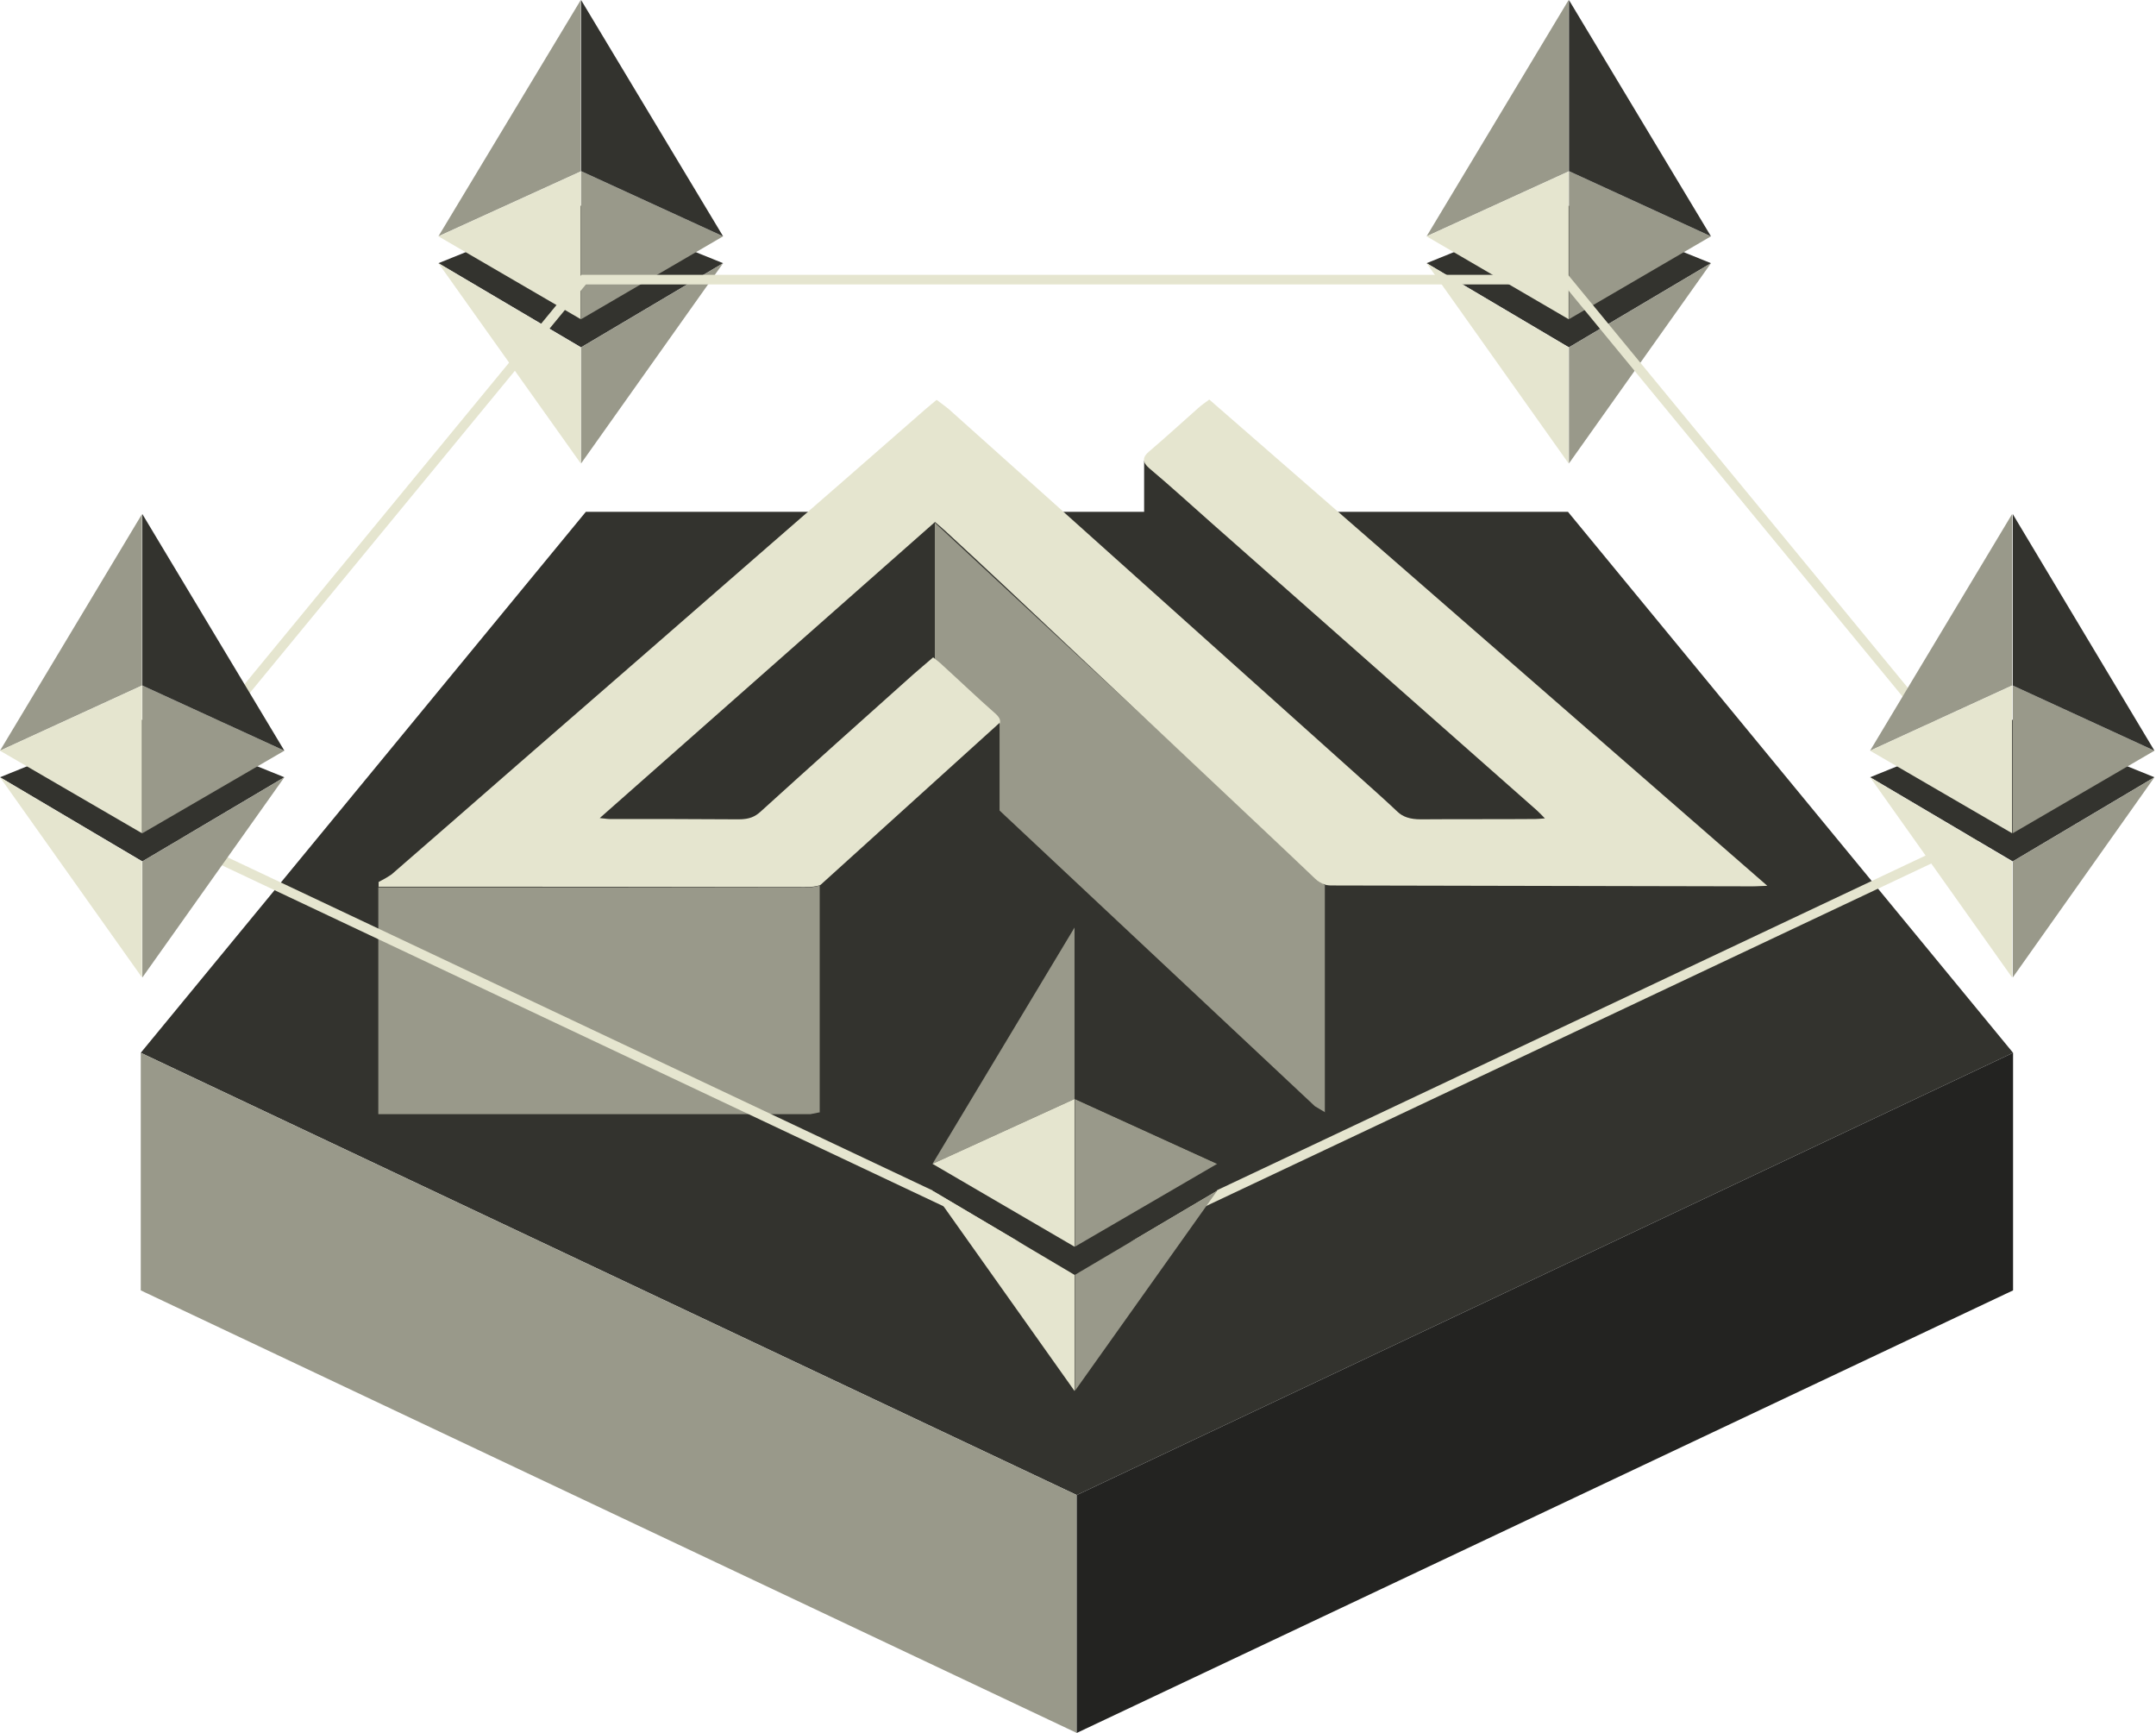
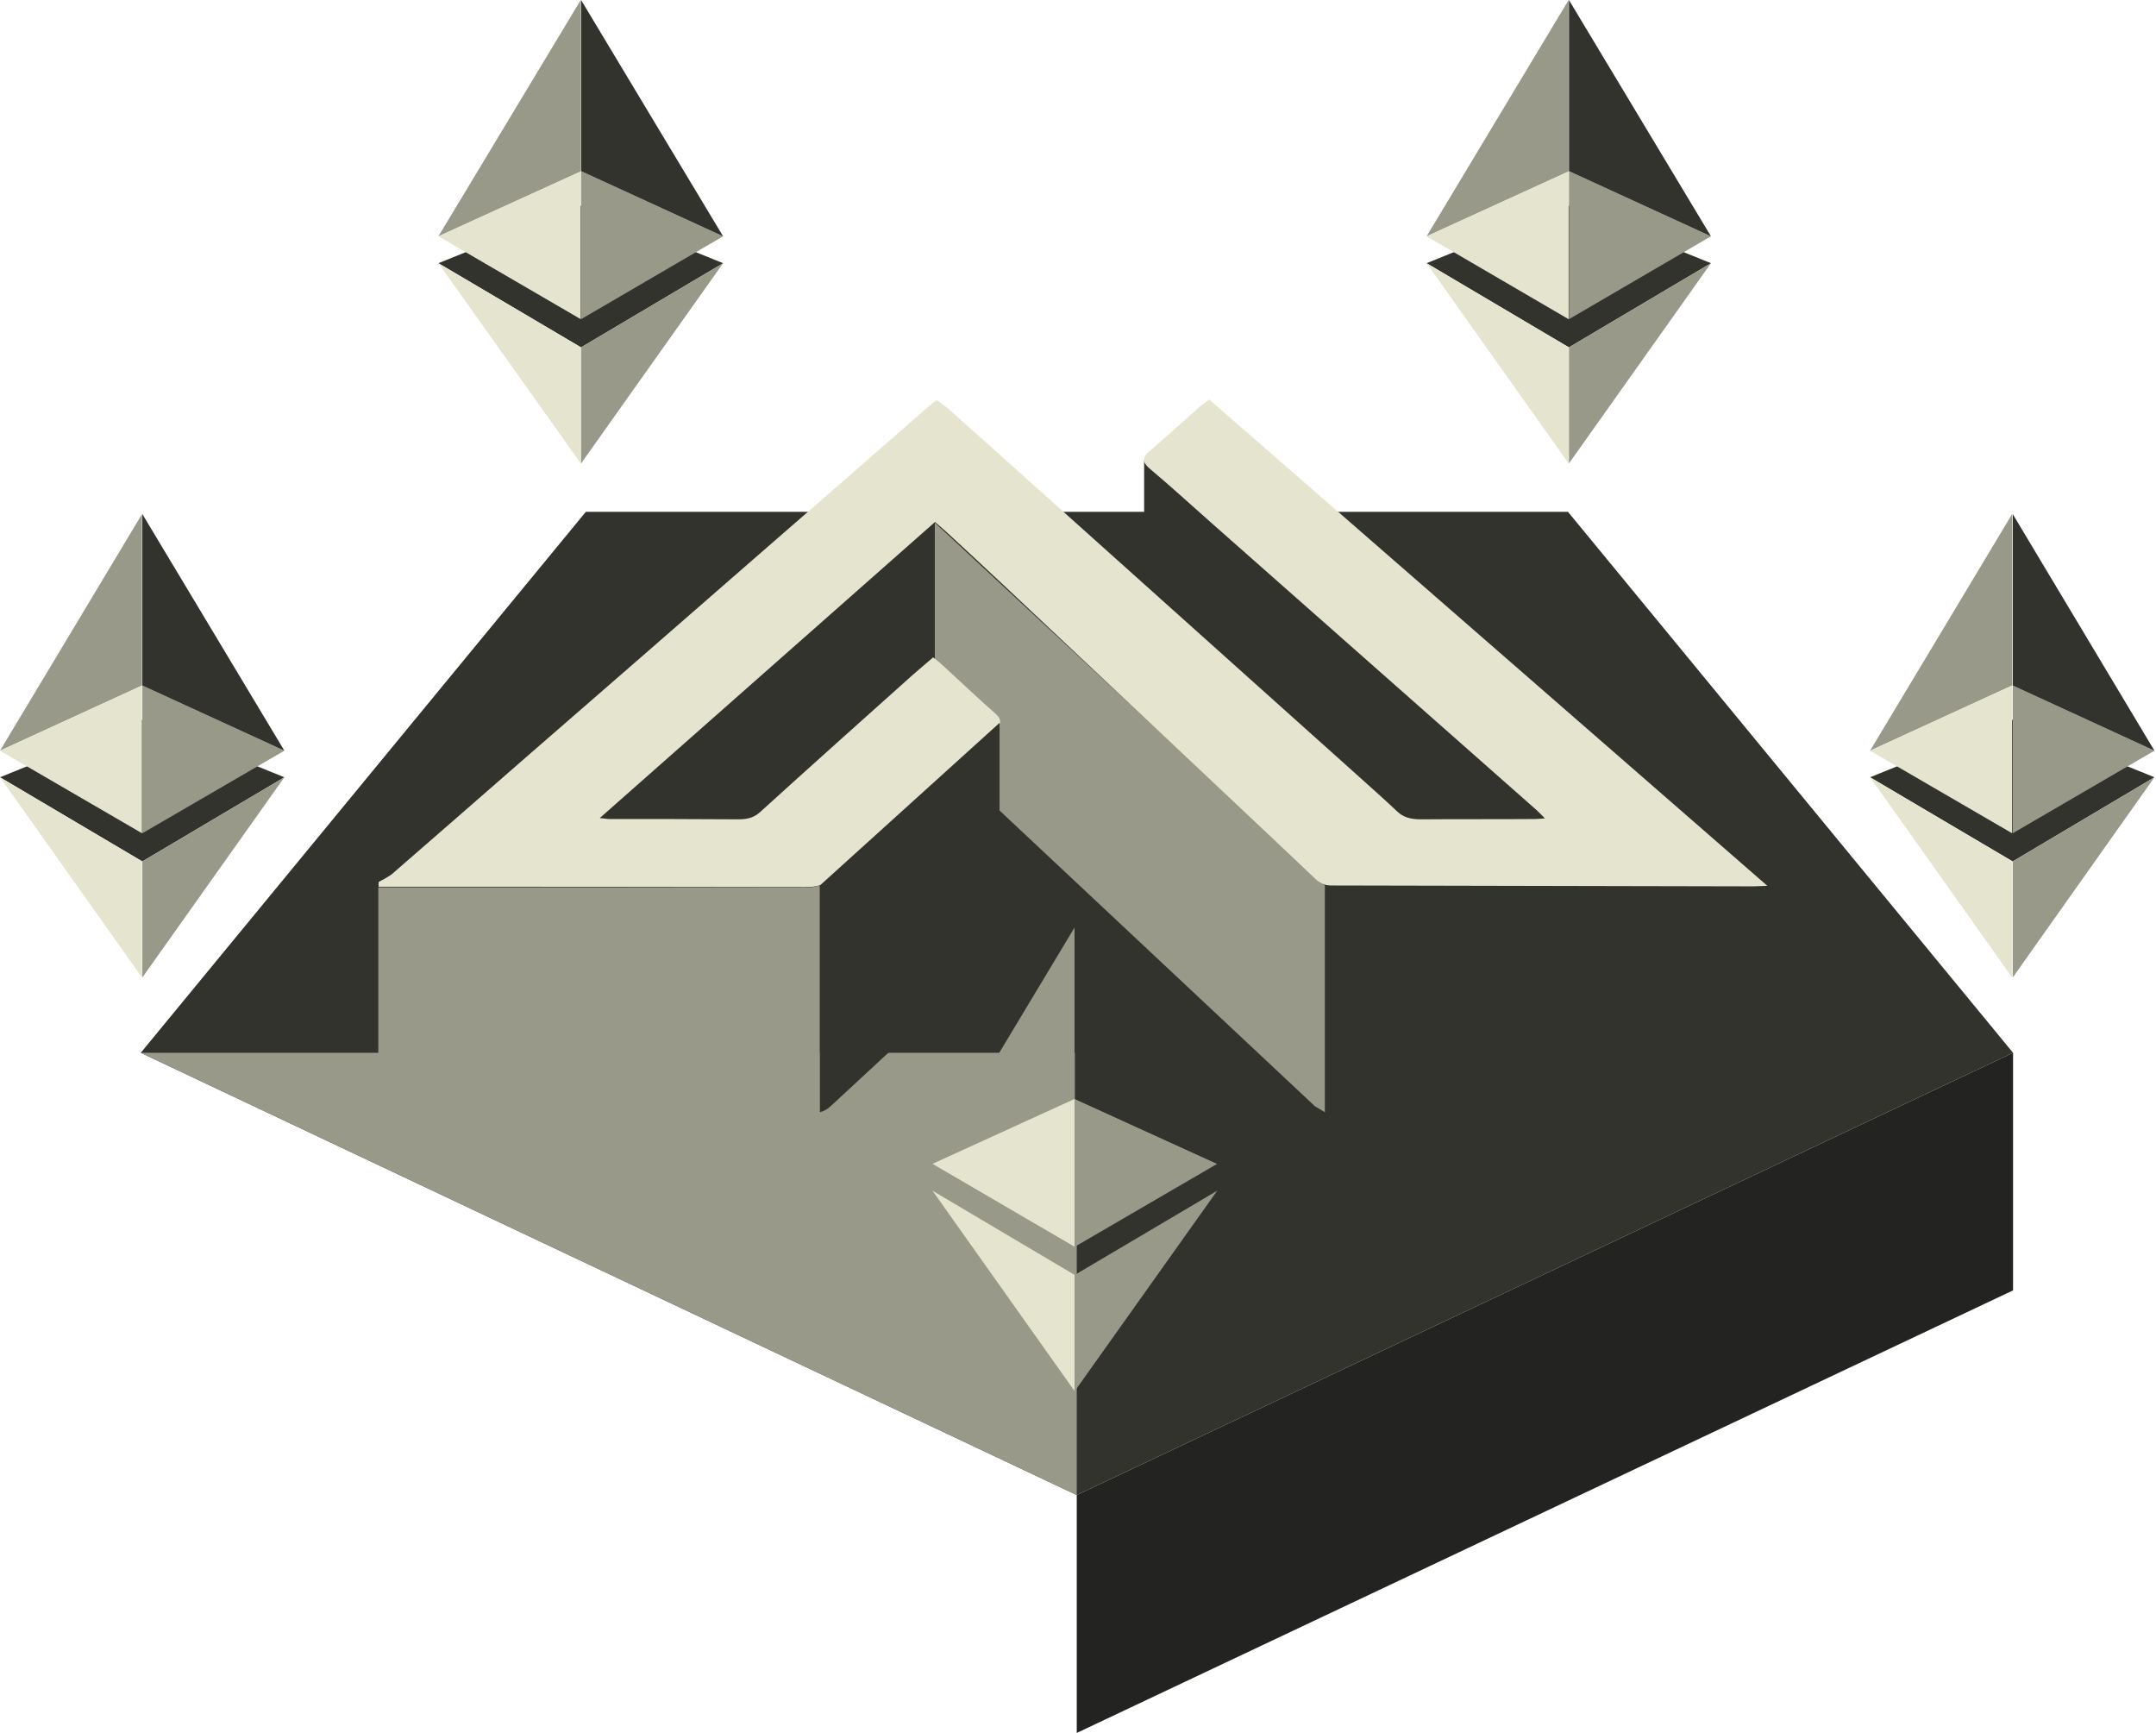
<svg xmlns="http://www.w3.org/2000/svg" width="224" height="180" viewBox="0 0 224 180" fill="none">
  <path d="M111.87 155.29L14.624 109.354L60.865 53.165H162.908L209.149 109.354L111.87 155.29Z" fill="#33332E" />
-   <path d="M14.624 109.354L111.87 155.29V180L14.624 134.031V109.354Z" fill="#99998A" />
+   <path d="M14.624 109.354L111.87 155.29V180V109.354Z" fill="#99998A" />
  <path d="M111.87 155.29L209.149 109.354V134.031L111.87 180V155.29Z" fill="#232321" />
  <path d="M45.55 27.338L60.372 36.079L75.128 27.338L60.339 21.358L45.55 27.338Z" fill="#33332E" />
  <path d="M60.339 0L45.55 24.546L60.339 17.809V0Z" fill="#99998A" />
  <path d="M45.55 24.546L60.339 33.154V17.809L45.55 24.546Z" fill="#E5E5CF" />
  <path d="M75.128 24.546L60.372 17.777V33.154L75.128 24.546Z" fill="#99998A" />
  <path d="M60.372 0V17.777L75.128 24.546L60.372 0Z" fill="#33332E" />
  <path d="M60.339 48.138V36.079L45.55 27.338L60.339 48.138Z" fill="#E5E5CF" />
  <path d="M60.372 48.138L75.128 27.338L60.372 36.079V48.138Z" fill="#99998A" />
  <path d="M148.218 27.338L163.007 36.079L177.763 27.338L162.974 21.358L148.218 27.338Z" fill="#33332E" />
  <path d="M162.974 0L148.218 24.546L162.974 17.809V0Z" fill="#99998A" />
  <path d="M148.218 24.546L162.974 33.154V17.809L148.218 24.546Z" fill="#E5E5CF" />
  <path d="M177.763 24.546L163.007 17.777V33.154L177.763 24.546Z" fill="#99998A" />
  <path d="M163.007 0V17.777L177.763 24.546L163.007 0Z" fill="#33332E" />
  <path d="M162.974 48.138V36.079L148.218 27.338L162.974 48.138Z" fill="#E5E5CF" />
  <path d="M163.007 48.138L177.763 27.338L163.007 36.079V48.138Z" fill="#99998A" />
  <path d="M97.114 54.283V77.875L136.617 114.907L137.669 115.531V91.972L97.114 54.283Z" fill="#99998A" />
  <path d="M118.87 47.842V68.05L141.054 86.911H160.214L160.509 85.104L118.87 47.842Z" fill="#33332E" />
  <path d="M97.114 54.283V85.794L62.245 111.522L62.278 85.038L97.114 54.283Z" fill="#33332E" />
  <path d="M39.338 91.61C39.798 91.38 40.259 91.117 40.686 90.822C45.155 86.944 49.559 83.1 53.963 79.255C62.409 71.928 70.691 64.699 78.874 57.569C84.691 52.508 90.442 47.514 96.095 42.552C96.424 42.256 96.818 41.961 97.311 41.533C97.804 41.895 98.198 42.191 98.527 42.453C105.166 48.401 111.903 54.414 118.706 60.526L141.185 80.668C142.532 81.884 143.88 83.067 145.194 84.316C145.753 84.841 146.476 85.104 147.626 85.104C151.603 85.071 155.547 85.104 159.523 85.071C159.786 85.071 160.049 85.038 160.509 85.005C160.213 84.71 159.983 84.447 159.688 84.184L125.936 54.381C123.734 52.443 121.631 50.504 119.396 48.631C118.673 48.007 118.673 47.481 119.396 46.889C121.171 45.378 122.814 43.866 124.523 42.355C124.819 42.092 125.147 41.862 125.64 41.501L183.613 92.004C182.923 92.037 182.495 92.103 182.101 92.103C167.805 92.103 153.509 92.103 139.213 92.103C137.964 92.103 137.208 91.807 136.65 91.281C133.068 87.864 129.485 84.513 125.936 81.161C118.574 74.228 111.344 67.426 104.18 60.69C102.175 58.817 100.17 56.944 98.166 55.104C97.87 54.841 97.574 54.578 97.147 54.217L62.311 84.973C62.738 85.005 63.034 85.071 63.329 85.071C67.799 85.071 72.269 85.071 76.738 85.104C77.888 85.104 78.447 84.808 78.973 84.348C84.297 79.518 89.588 74.787 94.846 70.088C95.471 69.529 96.161 68.971 96.95 68.28C97.41 68.642 97.706 68.872 97.968 69.135C99.776 70.778 101.518 72.454 103.391 74.096C104.081 74.688 104.081 75.181 103.391 75.805C97.738 80.898 92.086 86.024 86.4 91.249C85.743 91.84 84.954 92.169 83.574 92.136C68.818 92.103 54.094 92.103 39.338 92.103V91.61Z" fill="#E5E5CF" />
  <path d="M39.305 92.169V115.728H84.198L85.184 115.531V91.972C84.658 92.136 84.1 92.202 83.541 92.169H39.305Z" fill="#99998A" />
  <path d="M103.851 75.082V98.642L86.367 114.841C86.038 115.17 85.644 115.4 85.184 115.531V91.972L103.851 75.082Z" fill="#33332E" />
  <path d="M137.669 91.972V115.531L183.613 114.71V92.07L137.669 91.972Z" fill="#33332E" />
-   <path d="M111.64 131.172L14.395 85.235L60.635 29.047H162.679L208.919 85.235L111.64 131.172Z" stroke="#E5E5CF" stroke-miterlimit="10" />
-   <path d="M96.884 123.68L111.673 132.421L126.462 123.68L111.64 117.7L96.884 123.68Z" fill="#33332E" />
  <path d="M111.64 96.342L96.884 120.887L111.64 114.151V96.342Z" fill="#99998A" />
  <path d="M96.884 120.887L111.64 129.496V114.151L96.884 120.887Z" fill="#E5E5CF" />
  <path d="M126.462 120.887L111.673 114.151V129.496L126.462 120.887Z" fill="#99998A" />
  <path d="M111.673 96.342V114.151L126.462 120.887L111.673 96.342Z" fill="#33332E" />
  <path d="M111.64 144.48V132.421L96.884 123.68L111.64 144.48Z" fill="#E5E5CF" />
  <path d="M111.673 144.48L126.462 123.68L111.673 132.421V144.48Z" fill="#99998A" />
  <path d="M0 80.734L14.789 89.474L29.545 80.734L14.756 74.754L0 80.734Z" fill="#33332E" />
  <path d="M14.756 53.395L0 77.974L14.756 71.205V53.395Z" fill="#99998A" />
  <path d="M0 77.974L14.756 86.55V71.205L0 77.974Z" fill="#E5E5CF" />
  <path d="M29.545 77.974L14.789 71.205V86.55L29.545 77.974Z" fill="#99998A" />
  <path d="M14.789 53.395V71.205L29.545 77.974L14.789 53.395Z" fill="#33332E" />
  <path d="M14.756 101.533V89.474L0 80.734L14.756 101.533Z" fill="#E5E5CF" />
  <path d="M14.789 101.533L29.545 80.734L14.789 89.474V101.533Z" fill="#99998A" />
  <path d="M194.294 80.734L209.116 89.474L223.839 80.734L209.05 74.754L194.294 80.734Z" fill="#33332E" />
  <path d="M209.05 53.395L194.294 77.974L209.05 71.205V53.395Z" fill="#99998A" />
  <path d="M194.294 77.974L209.05 86.55V71.205L194.294 77.974Z" fill="#E5E5CF" />
  <path d="M223.839 77.974L209.116 71.205V86.55L223.839 77.974Z" fill="#99998A" />
  <path d="M209.116 53.395V71.205L223.839 77.974L209.116 53.395Z" fill="#33332E" />
  <path d="M209.05 101.533V89.474L194.294 80.734L209.05 101.533Z" fill="#E5E5CF" />
  <path d="M209.116 101.533L223.839 80.734L209.116 89.474V101.533Z" fill="#99998A" />
</svg>